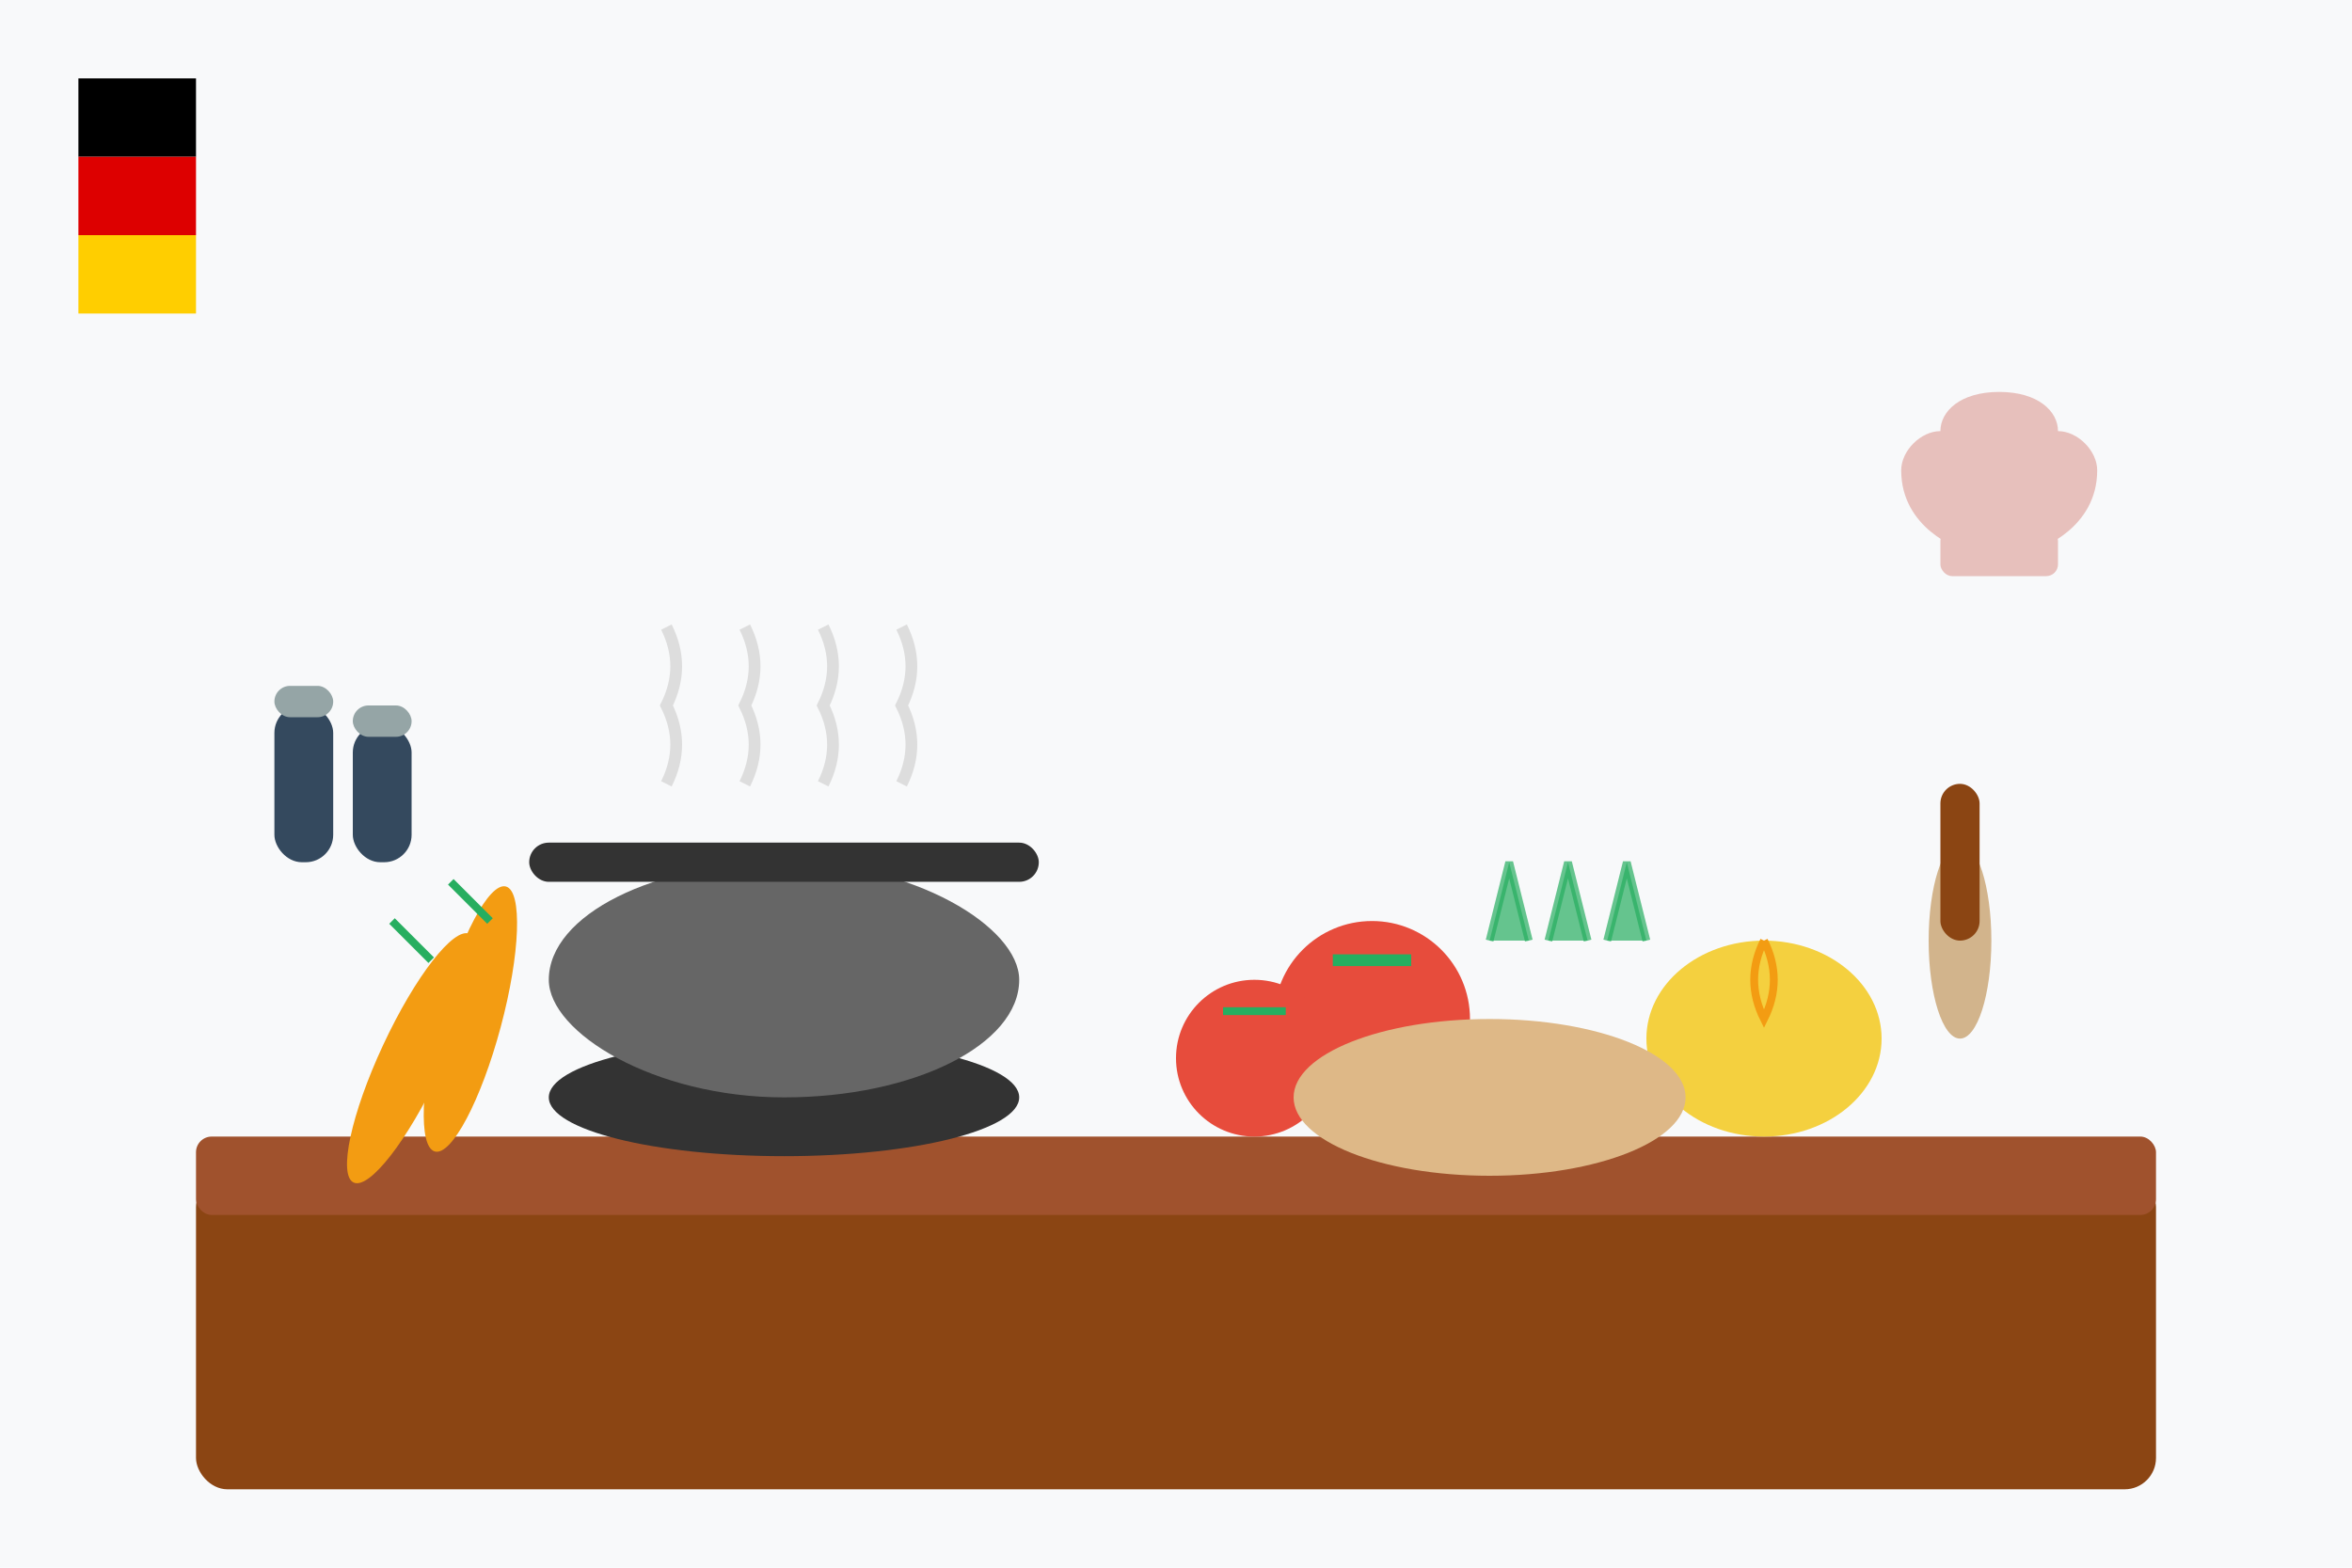
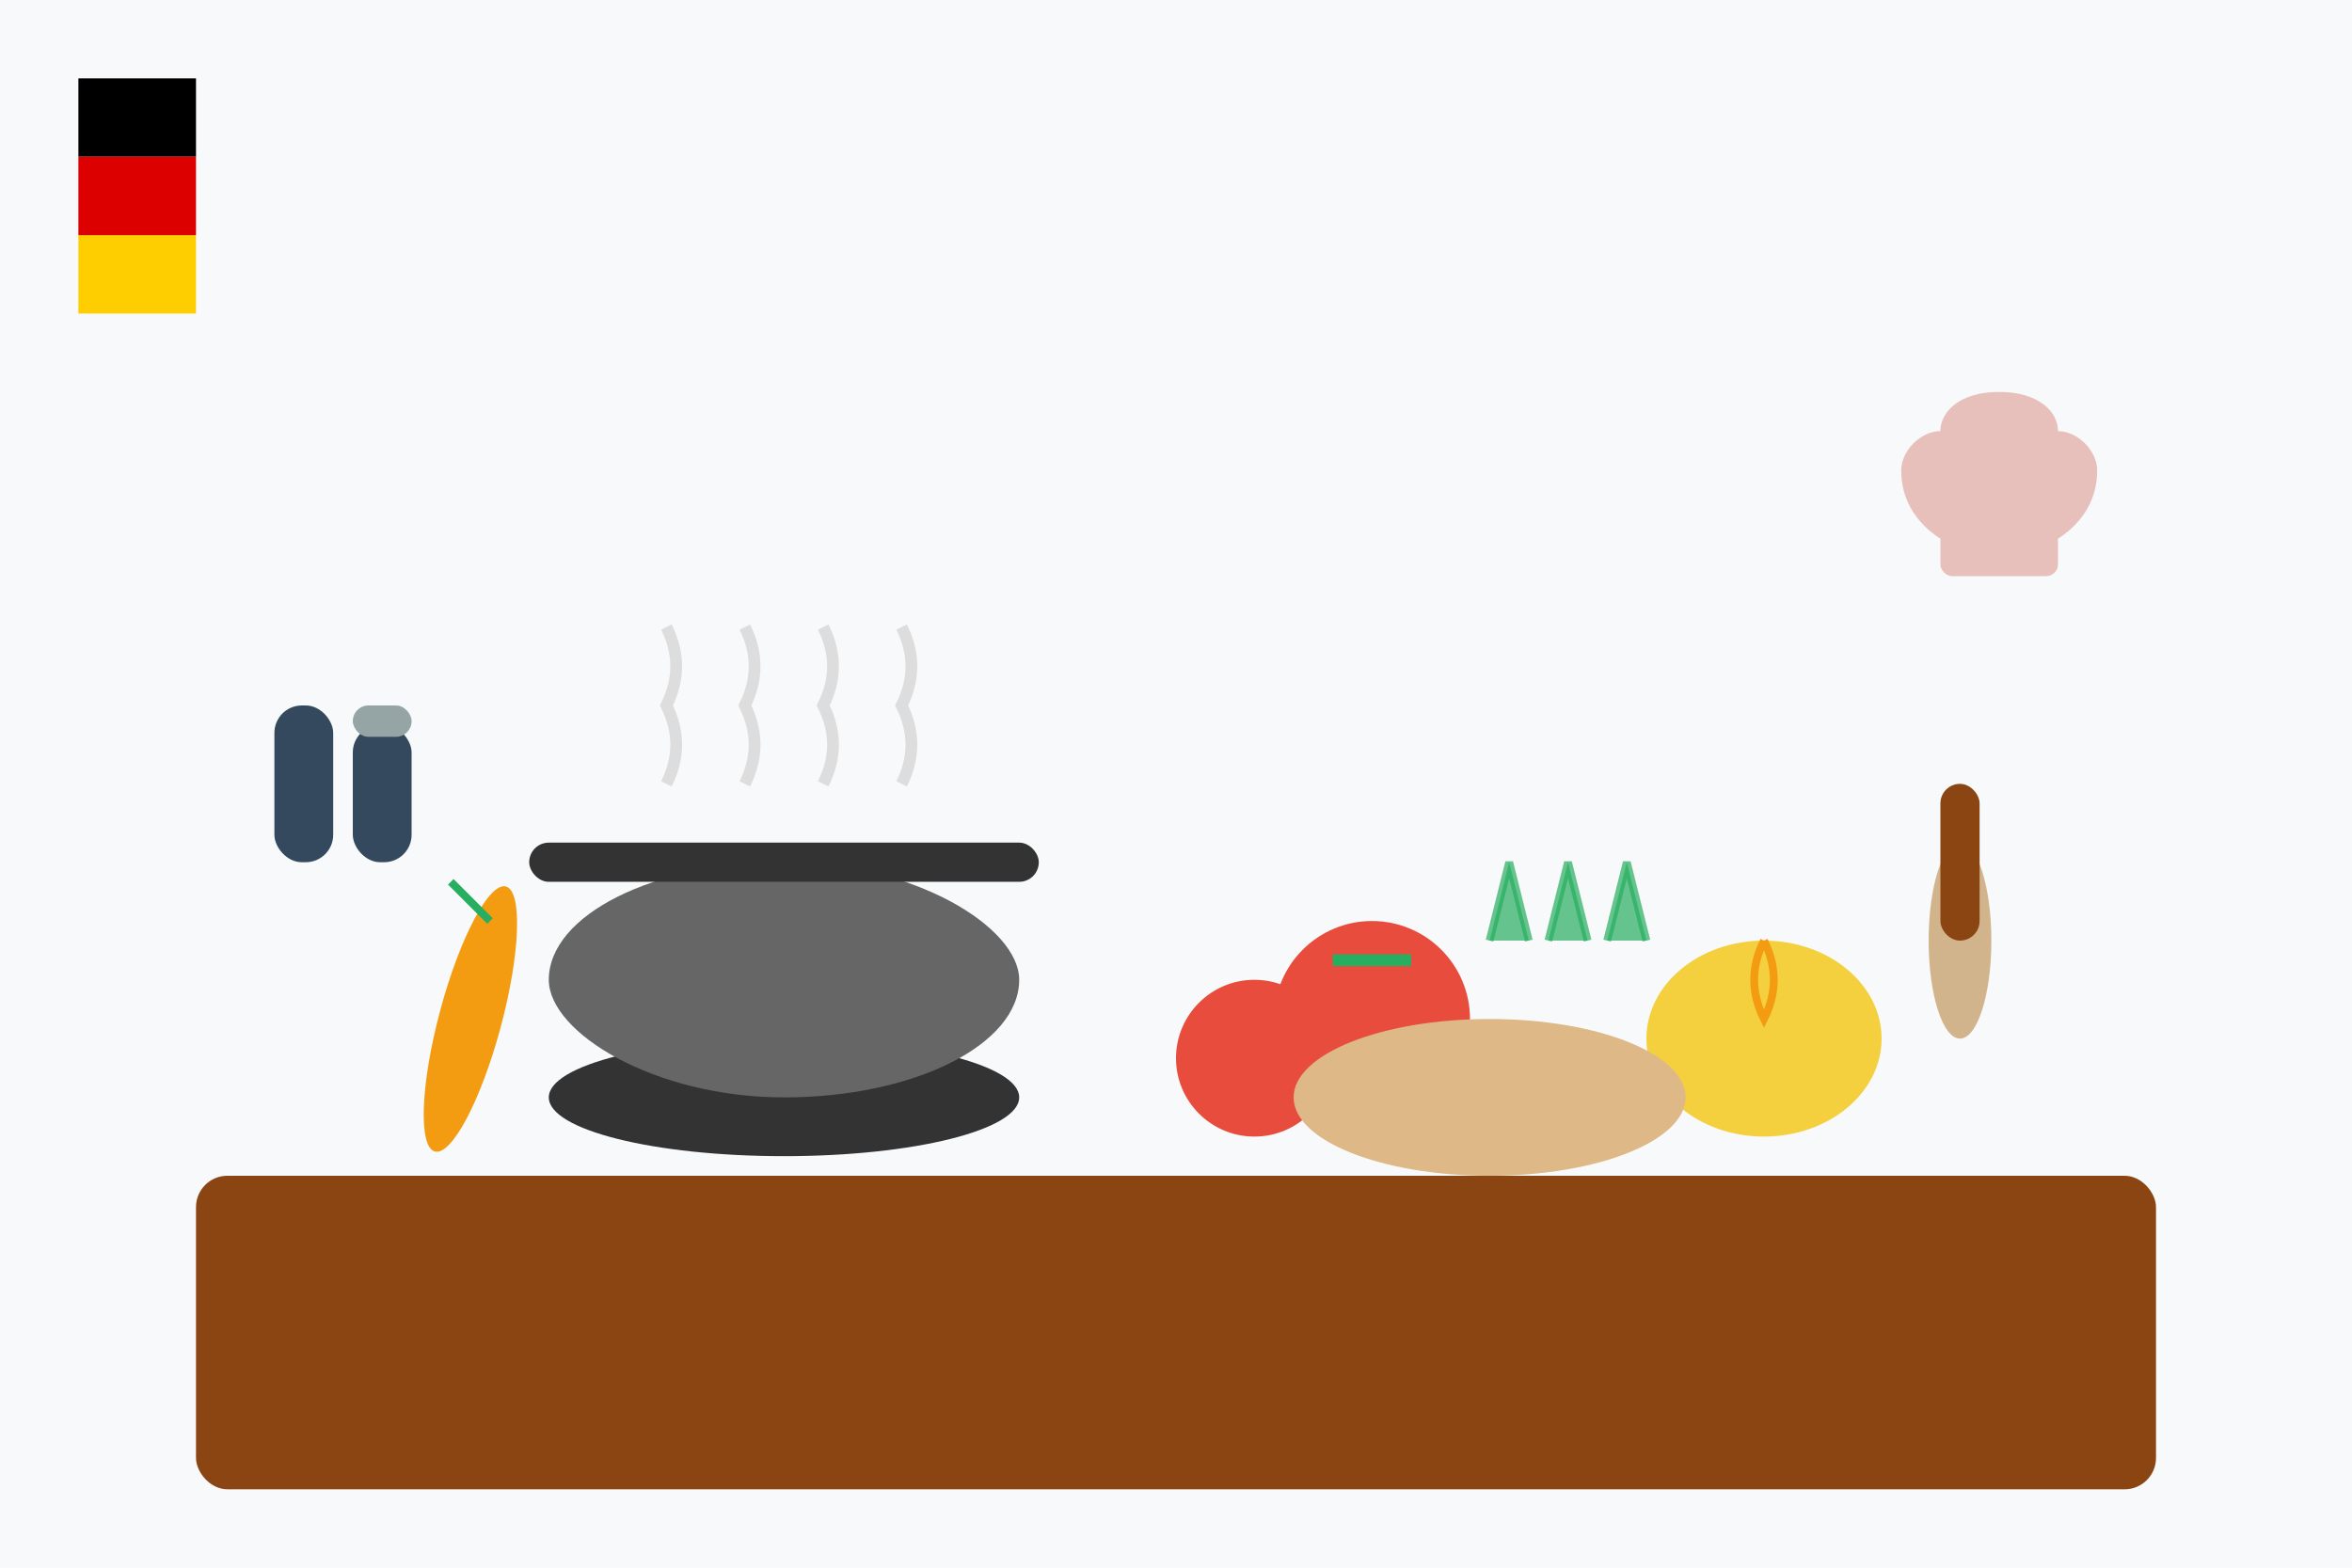
<svg xmlns="http://www.w3.org/2000/svg" width="600" height="400" viewBox="0 0 600 400" fill="none">
  <rect width="600" height="400" fill="#f8f9fa" />
  <rect x="50" y="300" width="500" height="80" rx="8" fill="#8b4513" />
-   <rect x="50" y="290" width="500" height="20" rx="4" fill="#a0522d" />
  <ellipse cx="200" cy="280" rx="60" ry="15" fill="#333" />
  <rect x="140" y="220" width="120" height="60" rx="60" fill="#666" />
  <rect x="135" y="215" width="130" height="10" rx="5" fill="#333" />
  <path d="M170 200Q175 190 170 180Q175 170 170 160" stroke="#ddd" stroke-width="3" fill="none" />
  <path d="M190 200Q195 190 190 180Q195 170 190 160" stroke="#ddd" stroke-width="3" fill="none" />
  <path d="M210 200Q215 190 210 180Q215 170 210 160" stroke="#ddd" stroke-width="3" fill="none" />
  <path d="M230 200Q235 190 230 180Q235 170 230 160" stroke="#ddd" stroke-width="3" fill="none" />
  <circle cx="350" cy="260" r="25" fill="#e74c3c" />
  <path d="M340 245L360 245" stroke="#27ae60" stroke-width="3" />
  <circle cx="320" cy="270" r="20" fill="#e74c3c" />
-   <path d="M312 258L328 258" stroke="#27ae60" stroke-width="2" />
  <ellipse cx="450" cy="265" rx="30" ry="25" fill="#f4d03f" />
  <path d="M450 240Q445 250 450 260Q455 250 450 240" stroke="#f39c12" stroke-width="2" fill="none" />
  <ellipse cx="120" cy="260" rx="8" ry="35" fill="#f39c12" transform="rotate(15 120 260)" />
-   <ellipse cx="105" cy="270" rx="8" ry="35" fill="#f39c12" transform="rotate(25 105 270)" />
  <path d="M115 225L125 235" stroke="#27ae60" stroke-width="2" />
-   <path d="M100 235L110 245" stroke="#27ae60" stroke-width="2" />
  <g transform="translate(380, 220)">
    <path d="M0 20L5 0L10 20" stroke="#27ae60" stroke-width="2" fill="#27ae60" opacity="0.7" />
    <path d="M15 20L20 0L25 20" stroke="#27ae60" stroke-width="2" fill="#27ae60" opacity="0.7" />
    <path d="M30 20L35 0L40 20" stroke="#27ae60" stroke-width="2" fill="#27ae60" opacity="0.7" />
  </g>
  <ellipse cx="500" cy="240" rx="8" ry="25" fill="#d2b48c" />
  <rect x="495" y="200" width="10" height="40" rx="5" fill="#8b4513" />
  <g transform="translate(480, 80)" opacity="0.3">
    <path d="M20 60C20 60 5 55 5 40C5 35 10 30 15 30C15 25 20 20 30 20C40 20 45 25 45 30C50 30 55 35 55 40C55 55 40 60 40 60H20Z" fill="#c0392b" />
    <rect x="15" y="55" width="30" height="12" rx="3" fill="#c0392b" />
  </g>
  <rect x="70" y="180" width="15" height="40" rx="7" fill="#34495e" />
-   <rect x="70" y="175" width="15" height="8" rx="4" fill="#95a5a6" />
  <rect x="90" y="185" width="15" height="35" rx="7" fill="#34495e" />
  <rect x="90" y="180" width="15" height="8" rx="4" fill="#95a5a6" />
  <ellipse cx="380" cy="280" rx="50" ry="20" fill="#deb887" />
  <rect x="20" y="20" width="30" height="20" fill="#000" />
  <rect x="20" y="40" width="30" height="20" fill="#dd0000" />
  <rect x="20" y="60" width="30" height="20" fill="#ffce00" />
</svg>